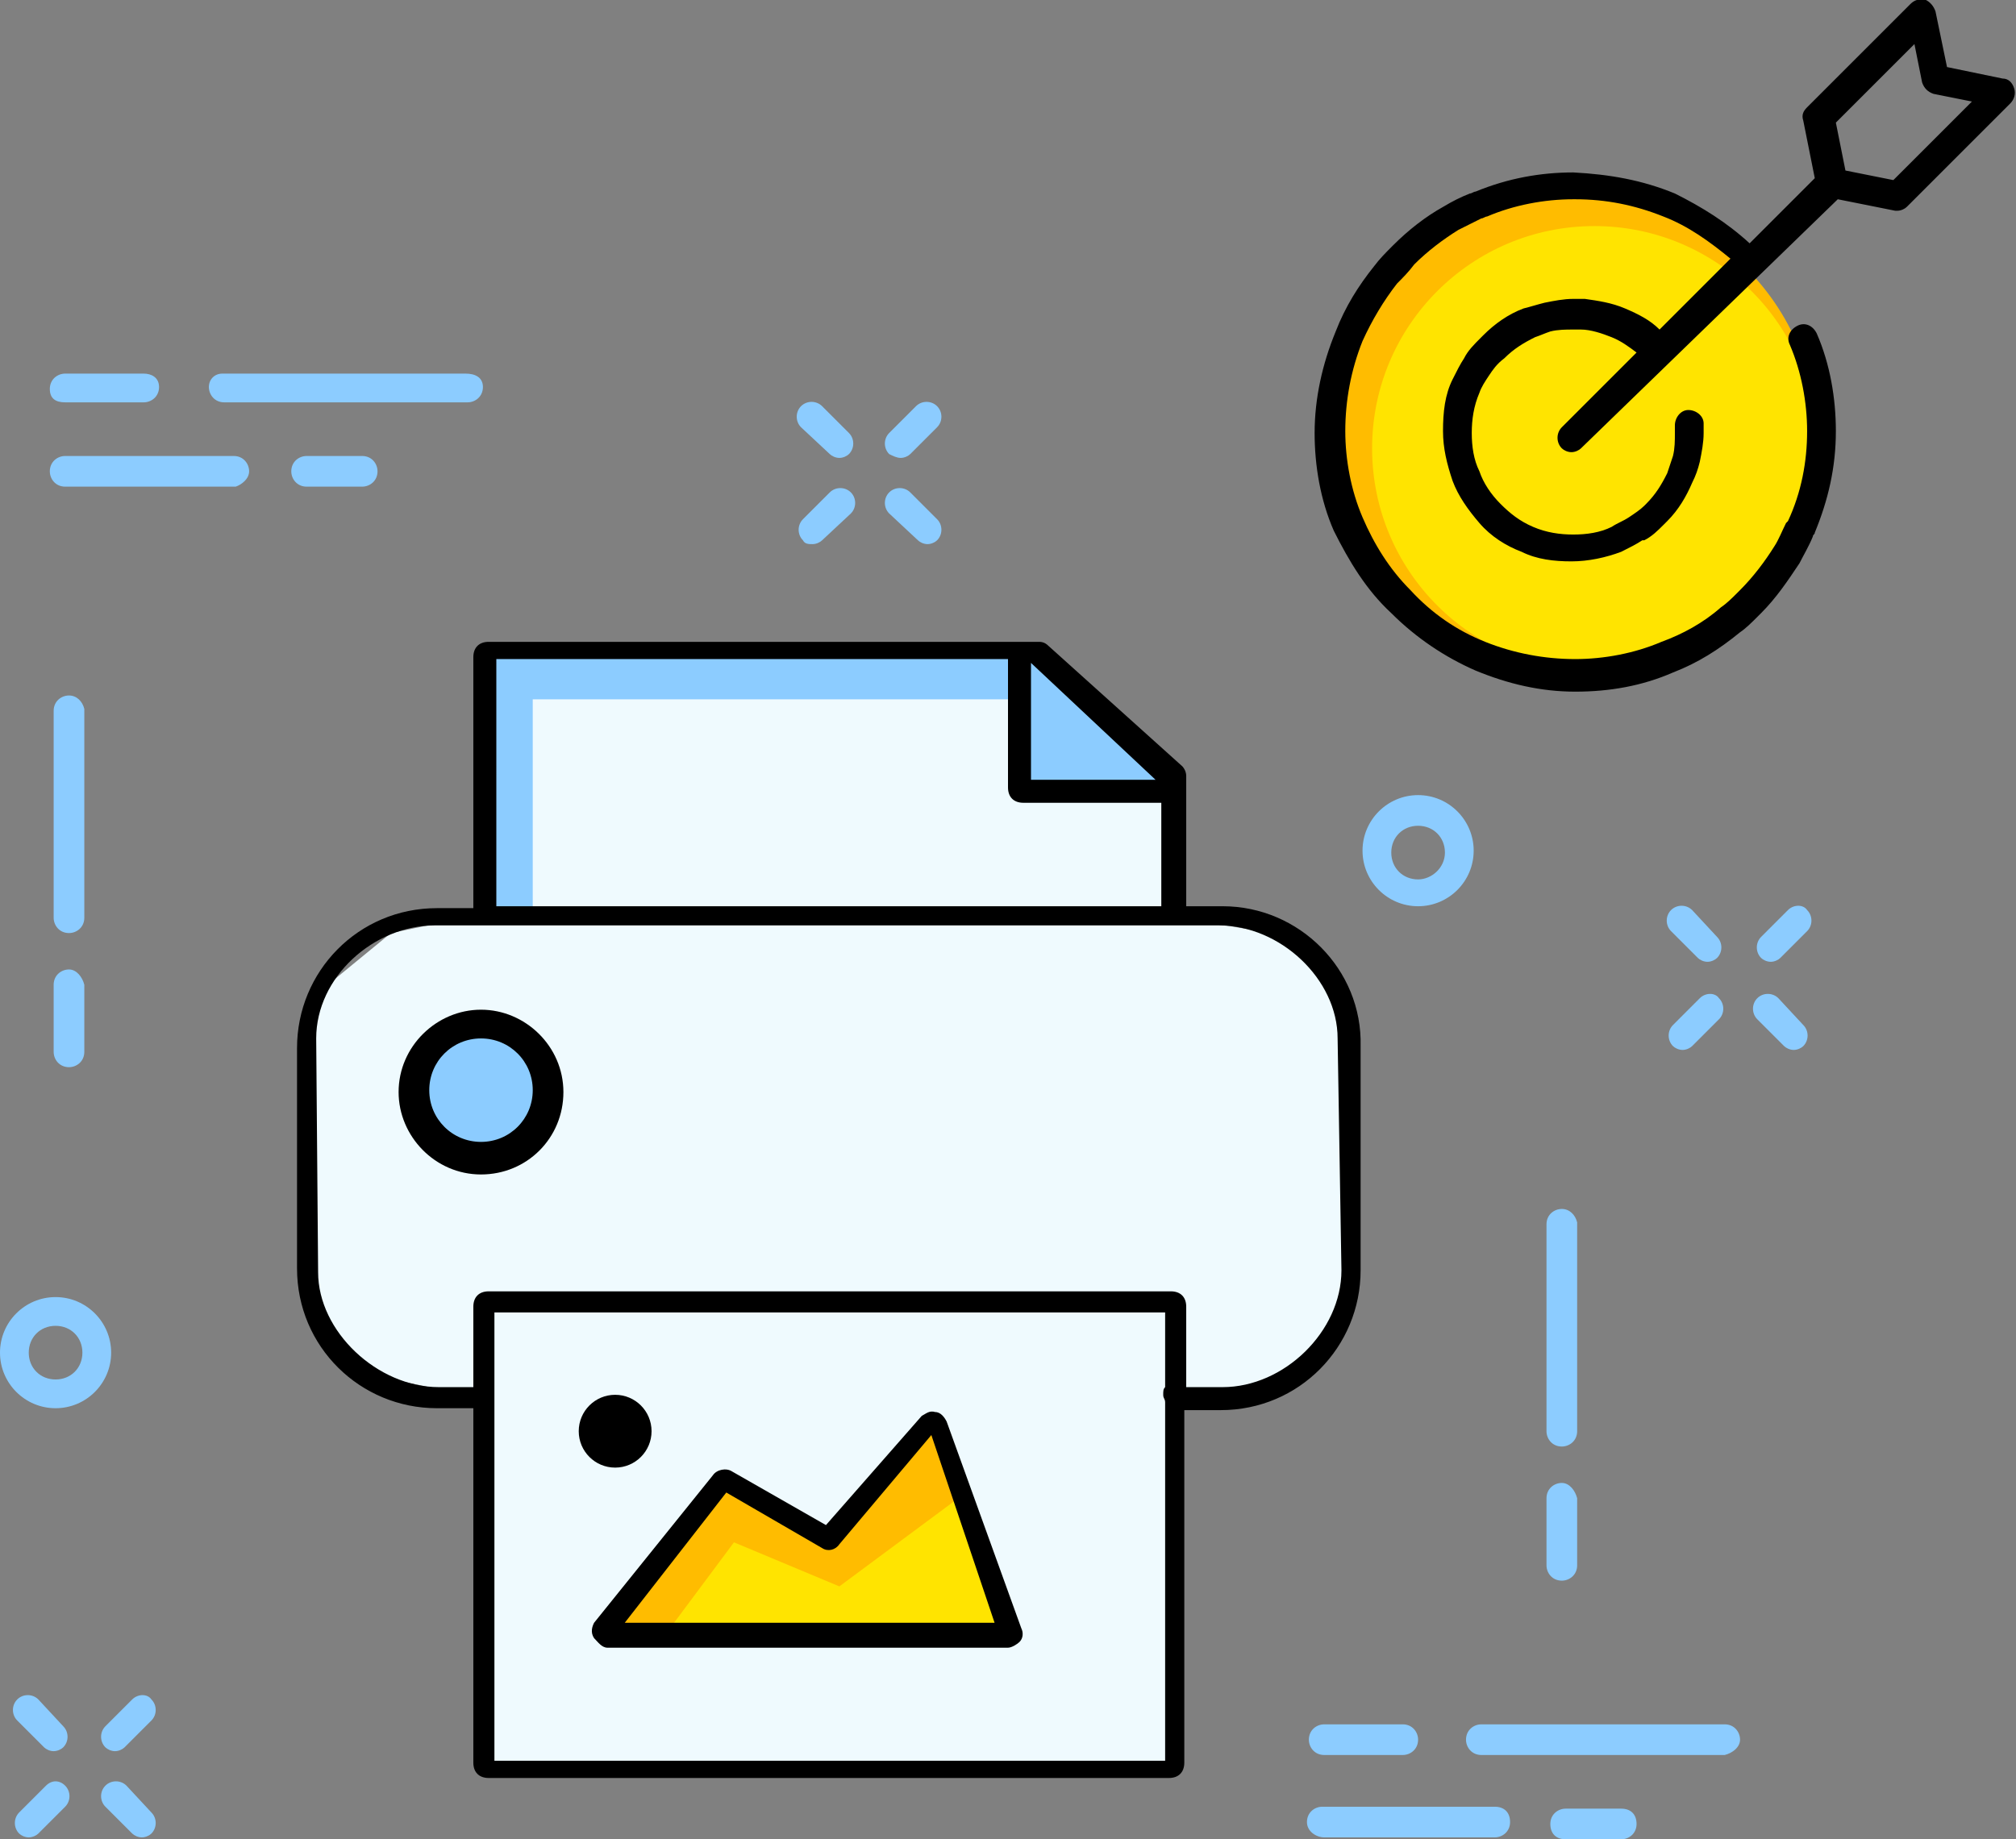
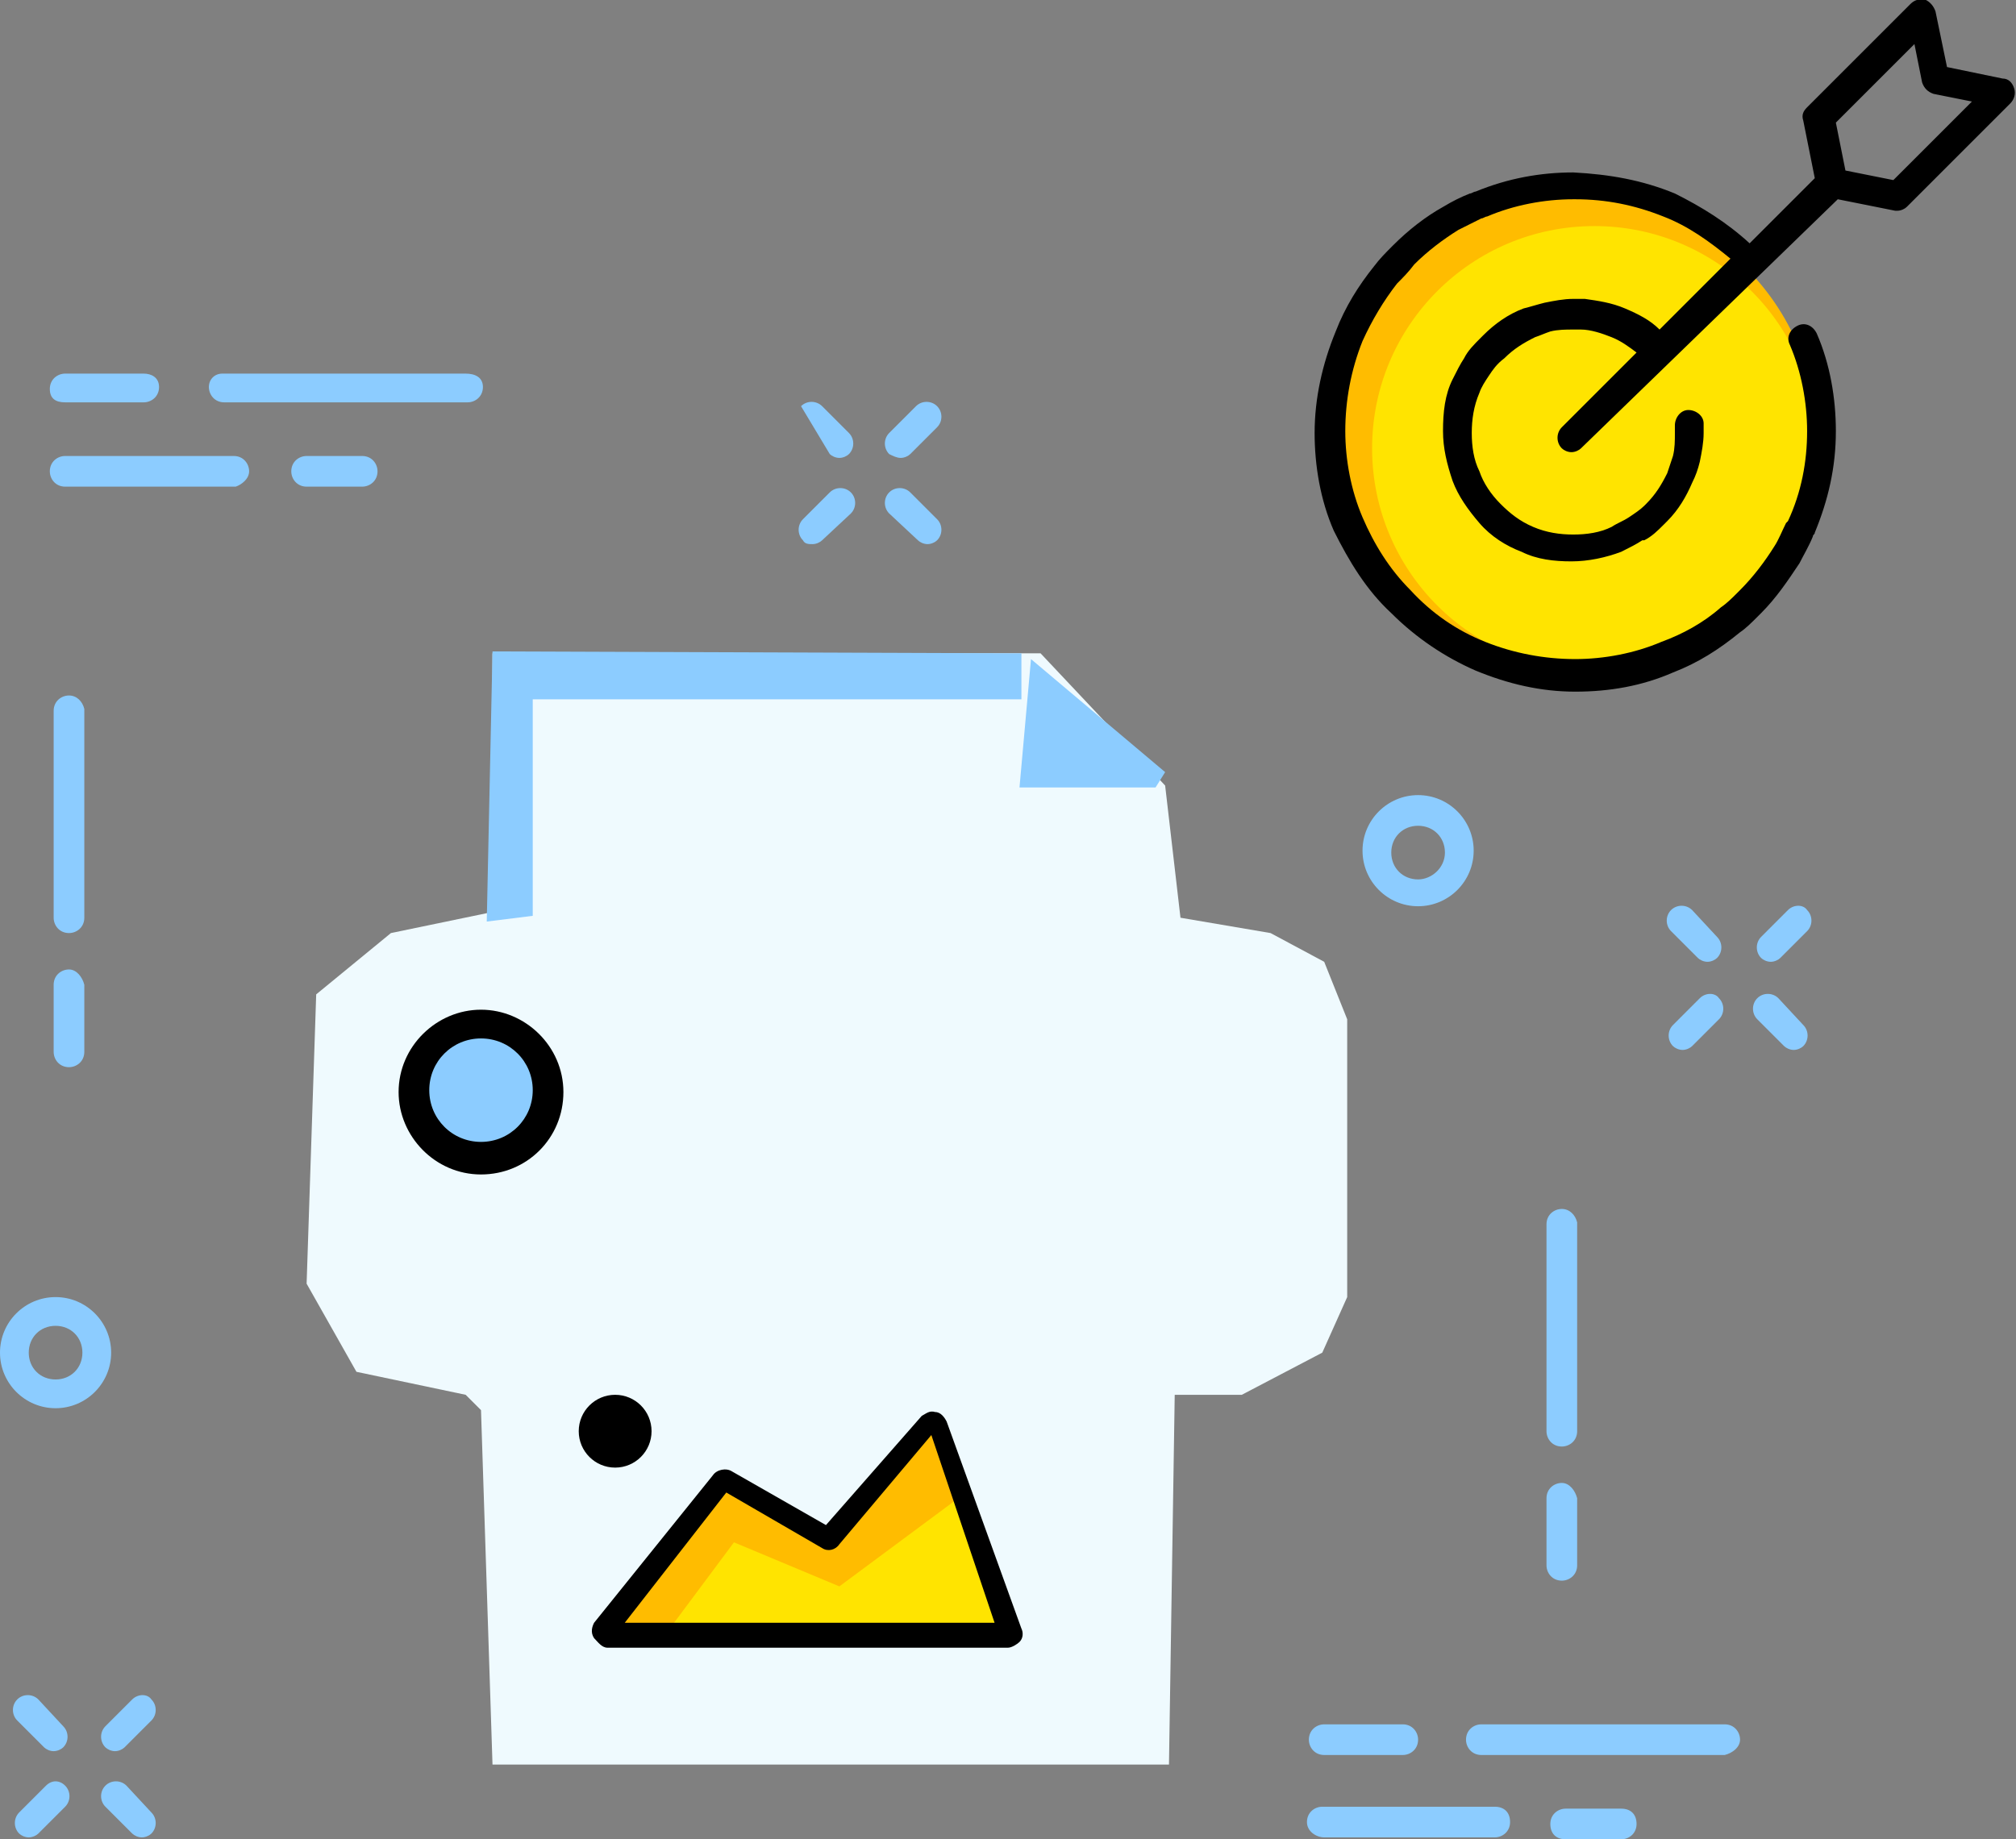
<svg xmlns="http://www.w3.org/2000/svg" version="1.1" x="0px" y="0px" viewBox="0 0 105.2 96" enable-background="new 0 0 105.2 96" xml:space="preserve">
  <rect x="0" y="0" width="105.2" height="96" fill="#808080" stroke="none" />
  <polygon fill="#EFFAFE" points="25.7,34.1 25.7,47.6 20.4,48.7 16.5,51.9 16,67 18.6,71.6 24.3,72.8 25.1,73.6 25.7,92.1 61,92.1   61.3,72.8 64.8,72.8 69,70.6 70.3,67.7 70.3,53.2 69.1,50.2 66.3,48.7 61.6,47.9 60.8,41 54.3,34.1 " />
  <polygon fill="#8CCCFF" points="53.3,36.5 27.8,36.5 27.8,47.8 25.4,48.1 25.7,34 53.3,34.1 " />
  <circle fill="#FFBC00" cx="82.2" cy="22.9" r="12.6" />
  <circle fill="#FFE400" cx="83.2" cy="23.4" r="11.6" />
  <ellipse fill="#8CCCFF" cx="25" cy="56.9" rx="3.5" ry="3.8" />
  <polygon fill="#FFE400" points="38.3,77.9 43.3,80.4 49.1,74.7 52.4,85.1 32.1,85.1 " />
  <path fill="#8CCCFF" d="M90.8,90.8c0-0.4-0.3-0.8-0.8-0.8H77.3c-0.4,0-0.8,0.3-0.8,0.8c0,0.4,0.3,0.8,0.8,0.8H90  C90.4,91.5,90.8,91.2,90.8,90.8z" />
  <path fill="#8CCCFF" d="M68.3,90.8c0,0.4,0.3,0.8,0.8,0.8h4.1c0.4,0,0.8-0.3,0.8-0.8c0-0.4-0.3-0.8-0.8-0.8h-4.1  C68.7,90,68.3,90.3,68.3,90.8z" />
  <path fill="#8CCCFF" d="M69.1,95.9h8.9c0.4,0,0.8-0.3,0.8-0.8s-0.3-0.8-0.8-0.8H69c-0.4,0-0.8,0.3-0.8,0.8S68.7,95.9,69.1,95.9z" />
  <path fill="#8CCCFF" d="M81.7,94.4c-0.4,0-0.8,0.3-0.8,0.8s0.3,0.8,0.8,0.8h2.9c0.4,0,0.8-0.3,0.8-0.8s-0.3-0.8-0.8-0.8H81.7z" />
  <path fill="#8CCCFF" d="M10.9,20.2c0,0.4,0.3,0.8,0.8,0.8h12.7c0.4,0,0.8-0.3,0.8-0.8s-0.4-0.7-0.9-0.7H11.6  C11.2,19.5,10.9,19.8,10.9,20.2z" />
  <path fill="#8CCCFF" d="M3.4,21h4.1c0.4,0,0.8-0.3,0.8-0.8s-0.4-0.7-0.8-0.7H3.4c-0.4,0-0.8,0.3-0.8,0.8S2.9,21,3.4,21z" />
  <path fill="#8CCCFF" d="M13,24.6c0-0.4-0.3-0.8-0.8-0.8H3.4c-0.4,0-0.8,0.3-0.8,0.8c0,0.4,0.3,0.8,0.8,0.8h8.9  C12.6,25.3,13,25,13,24.6z" />
  <path fill="#8CCCFF" d="M16,23.8c-0.4,0-0.8,0.3-0.8,0.8c0,0.4,0.3,0.8,0.8,0.8h2.9c0.4,0,0.8-0.3,0.8-0.8c0-0.4-0.3-0.8-0.8-0.8H16  z" />
  <path fill="#8CCCFF" d="M81.5,63.1c-0.4,0-0.8,0.3-0.8,0.8v10.8c0,0.4,0.3,0.8,0.8,0.8c0.4,0,0.8-0.3,0.8-0.8V63.8  C82.2,63.4,81.9,63.1,81.5,63.1z" />
  <path fill="#8CCCFF" d="M81.5,77.4c-0.4,0-0.8,0.3-0.8,0.8v3.5c0,0.4,0.3,0.8,0.8,0.8c0.4,0,0.8-0.3,0.8-0.8v-3.5  C82.2,77.8,81.9,77.4,81.5,77.4z" />
  <path fill="#8CCCFF" d="M3.6,36.3c-0.4,0-0.8,0.3-0.8,0.8v10.8c0,0.4,0.3,0.8,0.8,0.8c0.4,0,0.8-0.3,0.8-0.8V37  C4.3,36.6,4,36.3,3.6,36.3z" />
  <path fill="#8CCCFF" d="M3.6,50.6c-0.4,0-0.8,0.3-0.8,0.8v3.5c0,0.4,0.3,0.8,0.8,0.8c0.4,0,0.8-0.3,0.8-0.8v-3.5  C4.3,51,4,50.6,3.6,50.6z" />
  <path fill="#8CCCFF" d="M2,88.7c-0.3-0.3-0.8-0.3-1.1,0s-0.3,0.8,0,1.1l1.4,1.4c0.1,0.1,0.3,0.2,0.5,0.2s0.4-0.1,0.5-0.2  c0.3-0.3,0.3-0.8,0-1.1L2,88.7z" />
  <path fill="#8CCCFF" d="M6.6,93.2c-0.3-0.3-0.8-0.3-1.1,0c-0.3,0.3-0.3,0.8,0,1.1l1.4,1.4c0.1,0.1,0.3,0.2,0.5,0.2s0.4-0.1,0.5-0.2  c0.3-0.3,0.3-0.8,0-1.1L6.6,93.2z" />
  <path fill="#8CCCFF" d="M2.4,93.2L1,94.6c-0.3,0.3-0.3,0.8,0,1.1c0.1,0.1,0.3,0.2,0.5,0.2c0.2,0,0.4-0.1,0.5-0.2l1.4-1.4  c0.3-0.3,0.3-0.8,0-1.1C3.1,92.9,2.7,92.9,2.4,93.2z" />
  <path fill="#8CCCFF" d="M6.9,88.7l-1.4,1.4c-0.3,0.3-0.3,0.8,0,1.1c0.1,0.1,0.3,0.2,0.5,0.2s0.4-0.1,0.5-0.2l1.4-1.4  c0.3-0.3,0.3-0.8,0-1.1C7.7,88.4,7.2,88.4,6.9,88.7z" />
-   <path fill="#8CCCFF" d="M43.3,23.7c0.1,0.1,0.3,0.2,0.5,0.2c0.2,0,0.4-0.1,0.5-0.2c0.3-0.3,0.3-0.8,0-1.1l-1.4-1.4  c-0.3-0.3-0.8-0.3-1.1,0c-0.3,0.3-0.3,0.8,0,1.1L43.3,23.7z" />
+   <path fill="#8CCCFF" d="M43.3,23.7c0.1,0.1,0.3,0.2,0.5,0.2c0.2,0,0.4-0.1,0.5-0.2c0.3-0.3,0.3-0.8,0-1.1l-1.4-1.4  c-0.3-0.3-0.8-0.3-1.1,0L43.3,23.7z" />
  <path fill="#8CCCFF" d="M47.9,28.2c0.1,0.1,0.3,0.2,0.5,0.2s0.4-0.1,0.5-0.2c0.3-0.3,0.3-0.8,0-1.1l-1.4-1.4c-0.3-0.3-0.8-0.3-1.1,0  c-0.3,0.3-0.3,0.8,0,1.1L47.9,28.2z" />
  <path fill="#8CCCFF" d="M42.4,28.4c0.2,0,0.4-0.1,0.5-0.2l1.5-1.4c0.3-0.3,0.3-0.8,0-1.1c-0.3-0.3-0.8-0.3-1.1,0l-1.4,1.4  c-0.3,0.3-0.3,0.8,0,1.1C42,28.4,42.2,28.4,42.4,28.4z" />
  <path fill="#8CCCFF" d="M47,23.9c0.2,0,0.4-0.1,0.5-0.2l1.4-1.4c0.3-0.3,0.3-0.8,0-1.1c-0.3-0.3-0.8-0.3-1.1,0l-1.4,1.4  c-0.3,0.3-0.3,0.8,0,1.1C46.6,23.8,46.8,23.9,47,23.9z" />
  <path fill="#8CCCFF" d="M88.3,47.5c-0.3-0.3-0.8-0.3-1.1,0c-0.3,0.3-0.3,0.8,0,1.1l1.4,1.4c0.1,0.1,0.3,0.2,0.5,0.2s0.4-0.1,0.5-0.2  c0.3-0.3,0.3-0.8,0-1.1L88.3,47.5z" />
  <path fill="#8CCCFF" d="M92.8,52.1c-0.3-0.3-0.8-0.3-1.1,0c-0.3,0.3-0.3,0.8,0,1.1l1.4,1.4c0.1,0.1,0.3,0.2,0.5,0.2s0.4-0.1,0.5-0.2  c0.3-0.3,0.3-0.8,0-1.1L92.8,52.1z" />
  <path fill="#8CCCFF" d="M88.7,52.1l-1.4,1.4c-0.3,0.3-0.3,0.8,0,1.1c0.1,0.1,0.3,0.2,0.5,0.2s0.4-0.1,0.5-0.2l1.4-1.4  c0.3-0.3,0.3-0.8,0-1.1C89.5,51.8,89,51.8,88.7,52.1z" />
  <path fill="#8CCCFF" d="M93.3,47.5l-1.4,1.4c-0.3,0.3-0.3,0.8,0,1.1c0.1,0.1,0.3,0.2,0.5,0.2s0.4-0.1,0.5-0.2l1.4-1.4  c0.3-0.3,0.3-0.8,0-1.1C94.1,47.2,93.6,47.2,93.3,47.5z" />
  <path fill="#8CCCFF" d="M74,41.5c-1.6,0-2.9,1.3-2.9,2.9s1.3,2.9,2.9,2.9s2.9-1.3,2.9-2.9C76.9,42.8,75.6,41.5,74,41.5z M74,45.9  c-0.8,0-1.4-0.6-1.4-1.4s0.6-1.4,1.4-1.4s1.4,0.6,1.4,1.4S74.7,45.9,74,45.9z" />
  <path fill="#8CCCFF" d="M2.9,67.7C1.3,67.7,0,69,0,70.6s1.3,2.9,2.9,2.9s2.9-1.3,2.9-2.9C5.8,69,4.5,67.7,2.9,67.7z M2.9,72  c-0.8,0-1.4-0.6-1.4-1.4s0.6-1.4,1.4-1.4s1.4,0.6,1.4,1.4S3.7,72,2.9,72z" />
  <path d="M72.6,32c1.3,1.3,2.8,2.3,4.4,3c1.7,0.7,3.4,1.1,5.2,1.1l0,0c1.8,0,3.5-0.3,5.1-1c1.3-0.5,2.4-1.2,3.5-2.1  c0.3-0.2,0.6-0.5,0.9-0.8l0.2-0.2c0.8-0.8,1.4-1.7,2-2.6c0.2-0.4,0.5-0.9,0.7-1.4l0,0c0-0.1,0.1-0.1,0.1-0.2  c0.7-1.7,1.1-3.4,1.1-5.3c0-1.7-0.3-3.5-1-5.1c-0.2-0.4-0.6-0.6-1-0.4s-0.6,0.6-0.4,1c0.6,1.4,0.9,3,0.9,4.5c0,1.6-0.3,3.2-1,4.7  l-0.1,0.1l0,0l0,0c-0.2,0.4-0.4,0.9-0.6,1.2c-0.5,0.8-1.1,1.6-1.8,2.3L90.6,31c-0.2,0.2-0.5,0.5-0.8,0.7c-0.9,0.8-2,1.4-3.1,1.8  c-1.4,0.6-3,0.9-4.5,0.9c-1.6,0-3.2-0.3-4.7-0.9c-1.5-0.6-2.8-1.5-3.9-2.7c-1.1-1.1-1.9-2.4-2.5-3.8c-0.6-1.4-0.9-3-0.9-4.5  c0-1.6,0.3-3.2,0.9-4.7c0.5-1.1,1.1-2.1,1.8-3c0.3-0.3,0.6-0.6,0.9-1c0.7-0.7,1.5-1.3,2.3-1.8c0.4-0.2,0.8-0.4,1.2-0.6l0,0l0,0  c0.1,0,0.2-0.1,0.3-0.1c1.4-0.6,3-0.9,4.5-0.9c0,0,0,0,0.1,0c1.6,0,3.1,0.3,4.6,0.9c1.3,0.5,2.4,1.3,3.5,2.2l-3.7,3.7  c-0.5-0.5-1.1-0.8-1.8-1.1c-0.7-0.3-1.4-0.4-2.1-0.5l0,0l0,0l0,0l0,0c-0.2,0-0.4,0-0.6,0l0,0c-0.5,0-1,0.1-1.5,0.2  c-0.4,0.1-0.7,0.2-1.1,0.3c-0.8,0.3-1.5,0.8-2.1,1.4l-0.1,0.1c-0.4,0.4-0.7,0.7-0.9,1.1c-0.2,0.3-0.4,0.7-0.6,1.1  c-0.4,0.8-0.5,1.7-0.5,2.7c0,0.9,0.2,1.7,0.5,2.6c0.3,0.8,0.8,1.5,1.4,2.2c0.6,0.7,1.4,1.2,2.2,1.5c0.8,0.4,1.7,0.5,2.6,0.5  s1.8-0.2,2.6-0.5c0.4-0.2,0.8-0.4,1.1-0.6c0,0,0,0,0.1,0c0.4-0.2,0.7-0.5,1-0.8c0.1-0.1,0.1-0.1,0.2-0.2c0.6-0.6,1-1.3,1.3-2  c0.2-0.4,0.3-0.7,0.4-1.1c0.1-0.5,0.2-1,0.2-1.5c0-0.2,0-0.4,0-0.5c0-0.4-0.4-0.7-0.8-0.7s-0.7,0.4-0.7,0.8c0,0.1,0,0.3,0,0.4  c0,0.4,0,0.8-0.1,1.2c-0.1,0.3-0.2,0.6-0.3,0.9c-0.3,0.6-0.6,1.1-1.1,1.6l-0.1,0.1c-0.2,0.2-0.5,0.4-0.8,0.6l0,0  c-0.3,0.2-0.6,0.3-0.9,0.5c-0.6,0.3-1.3,0.4-2,0.4c-0.7,0-1.4-0.1-2.1-0.4c-0.7-0.3-1.2-0.7-1.7-1.2s-0.9-1.1-1.1-1.7  c-0.3-0.6-0.4-1.3-0.4-2s0.1-1.4,0.4-2.1c0.1-0.3,0.3-0.6,0.5-0.9c0.2-0.3,0.4-0.6,0.8-0.9c0.5-0.5,1-0.8,1.6-1.1  c0.3-0.1,0.5-0.2,0.8-0.3c0.4-0.1,0.8-0.1,1.2-0.1c0.1,0,0.3,0,0.4,0l0,0l0,0c0.5,0,1.1,0.2,1.6,0.4c0.5,0.2,0.9,0.5,1.3,0.8  l-3.9,3.9c-0.3,0.3-0.3,0.8,0,1.1c0.1,0.1,0.3,0.2,0.5,0.2c0.2,0,0.4-0.1,0.5-0.2l13.4-13l3,0.6H99c0.2,0,0.4-0.1,0.5-0.2l5.4-5.4  c0.2-0.2,0.3-0.5,0.2-0.8s-0.3-0.5-0.6-0.5l-2.9-0.6L101,0.6c-0.1-0.3-0.3-0.5-0.5-0.6c-0.3-0.1-0.6,0-0.8,0.2l-5.4,5.4  C94.1,5.8,94,6,94.1,6.3l0.6,3l-3.4,3.4c-1.2-1.1-2.5-1.9-3.9-2.6c-1.7-0.7-3.4-1-5.3-1.1c-1.7,0-3.4,0.3-5.1,1  c-0.1,0-0.2,0.1-0.3,0.1l0,0l0,0l0,0l0,0c-0.5,0.2-0.9,0.4-1.4,0.7c-0.9,0.5-1.8,1.2-2.6,2c-0.4,0.4-0.7,0.7-1,1.1  c-0.8,1-1.5,2.1-2,3.4c-0.7,1.7-1.1,3.5-1.1,5.3c0,1.7,0.3,3.5,1,5.1C70.4,29.3,71.3,30.8,72.6,32z M99.9,2.3l0.4,2  c0.1,0.3,0.3,0.5,0.6,0.6l2,0.4l-4.1,4.1l-2.5-0.5l-0.5-2.5L99.9,2.3z" />
  <polygon fill="#FFBC00" points="50,78.2 43.8,82.8 38.3,80.5 34.8,85.2 31.5,85.2 37.6,77.4 43.5,80.3 48.7,74.7 " />
  <polygon fill="#8CCCFF" points="60.3,41.1 53.2,41.1 53.8,34.4 60.8,40.3 " />
  <g>
-     <path d="M63.8,47.3h-1.9v-6.8c0-0.2-0.1-0.4-0.2-0.5l-7-6.3c-0.2-0.2-0.4-0.2-0.5-0.2H25.5c-0.5,0-0.8,0.3-0.8,0.8v13.1h-1.9   c-4.1,0-7.3,3.3-7.3,7.3v11.5c0,4.1,3.3,7.3,7.3,7.3h1.8h0.1V92c0,0.5,0.3,0.8,0.8,0.8H61c0.5,0,0.8-0.3,0.8-0.8V73.6h1.9   c4.1,0,7.3-3.3,7.3-7.3V54.6C71.1,50.6,67.8,47.3,63.8,47.3z M53.8,34.6l6.5,6.1h-6.5L53.8,34.6z M25.8,34.4h26.8v6.7   c0,0.5,0.3,0.8,0.8,0.8l7.2,0v5.4l-34.7,0V34.4z M60.8,72.4c-0.1,0.1-0.1,0.2-0.1,0.4s0.1,0.2,0.1,0.4v18.7l-35,0l0-23.4l35,0   L60.8,72.4z M70,66.3c0,3.2-3,6.1-6.2,6.1h-1.9l0-4.2c0-0.5-0.3-0.8-0.8-0.8H25.5c-0.5,0-0.8,0.3-0.8,0.8V72l0,0.4h-1.8   c-3.2,0-6.3-2.9-6.3-6l-0.1-12.2c0-3.2,3-5.9,6.2-5.9h40.9c3.2,0,6.2,2.8,6.2,5.9L70,66.3z" />
    <path d="M25.1,52.7c-2.3,0-4.3,1.9-4.3,4.3c0,2.3,1.9,4.3,4.3,4.3s4.3-1.9,4.3-4.3C29.4,54.6,27.4,52.7,25.1,52.7z M25.1,59.6   c-1.5,0-2.7-1.2-2.7-2.7c0-1.5,1.2-2.7,2.7-2.7c1.5,0,2.7,1.2,2.7,2.7C27.8,58.4,26.6,59.6,25.1,59.6z" />
    <circle cx="32.1" cy="74.7" r="1.9" />
    <path d="M31,85.5c0.2,0.2,0.4,0.5,0.7,0.5h20.9c0.2,0,0.5-0.2,0.6-0.3c0.2-0.2,0.2-0.5,0.1-0.7l-3.9-10.8c-0.1-0.2-0.3-0.5-0.6-0.5   c-0.3-0.1-0.5,0.1-0.7,0.2l-5,5.7l-4.9-2.8c-0.3-0.2-0.8-0.1-1,0.2L31,84.7C30.9,84.9,30.8,85.2,31,85.5z M37.9,77.9l5,2.9   c0.3,0.2,0.7,0.1,0.9-0.2l4.8-5.7l3.3,9.8H32.6L37.9,77.9z" />
  </g>
</svg>